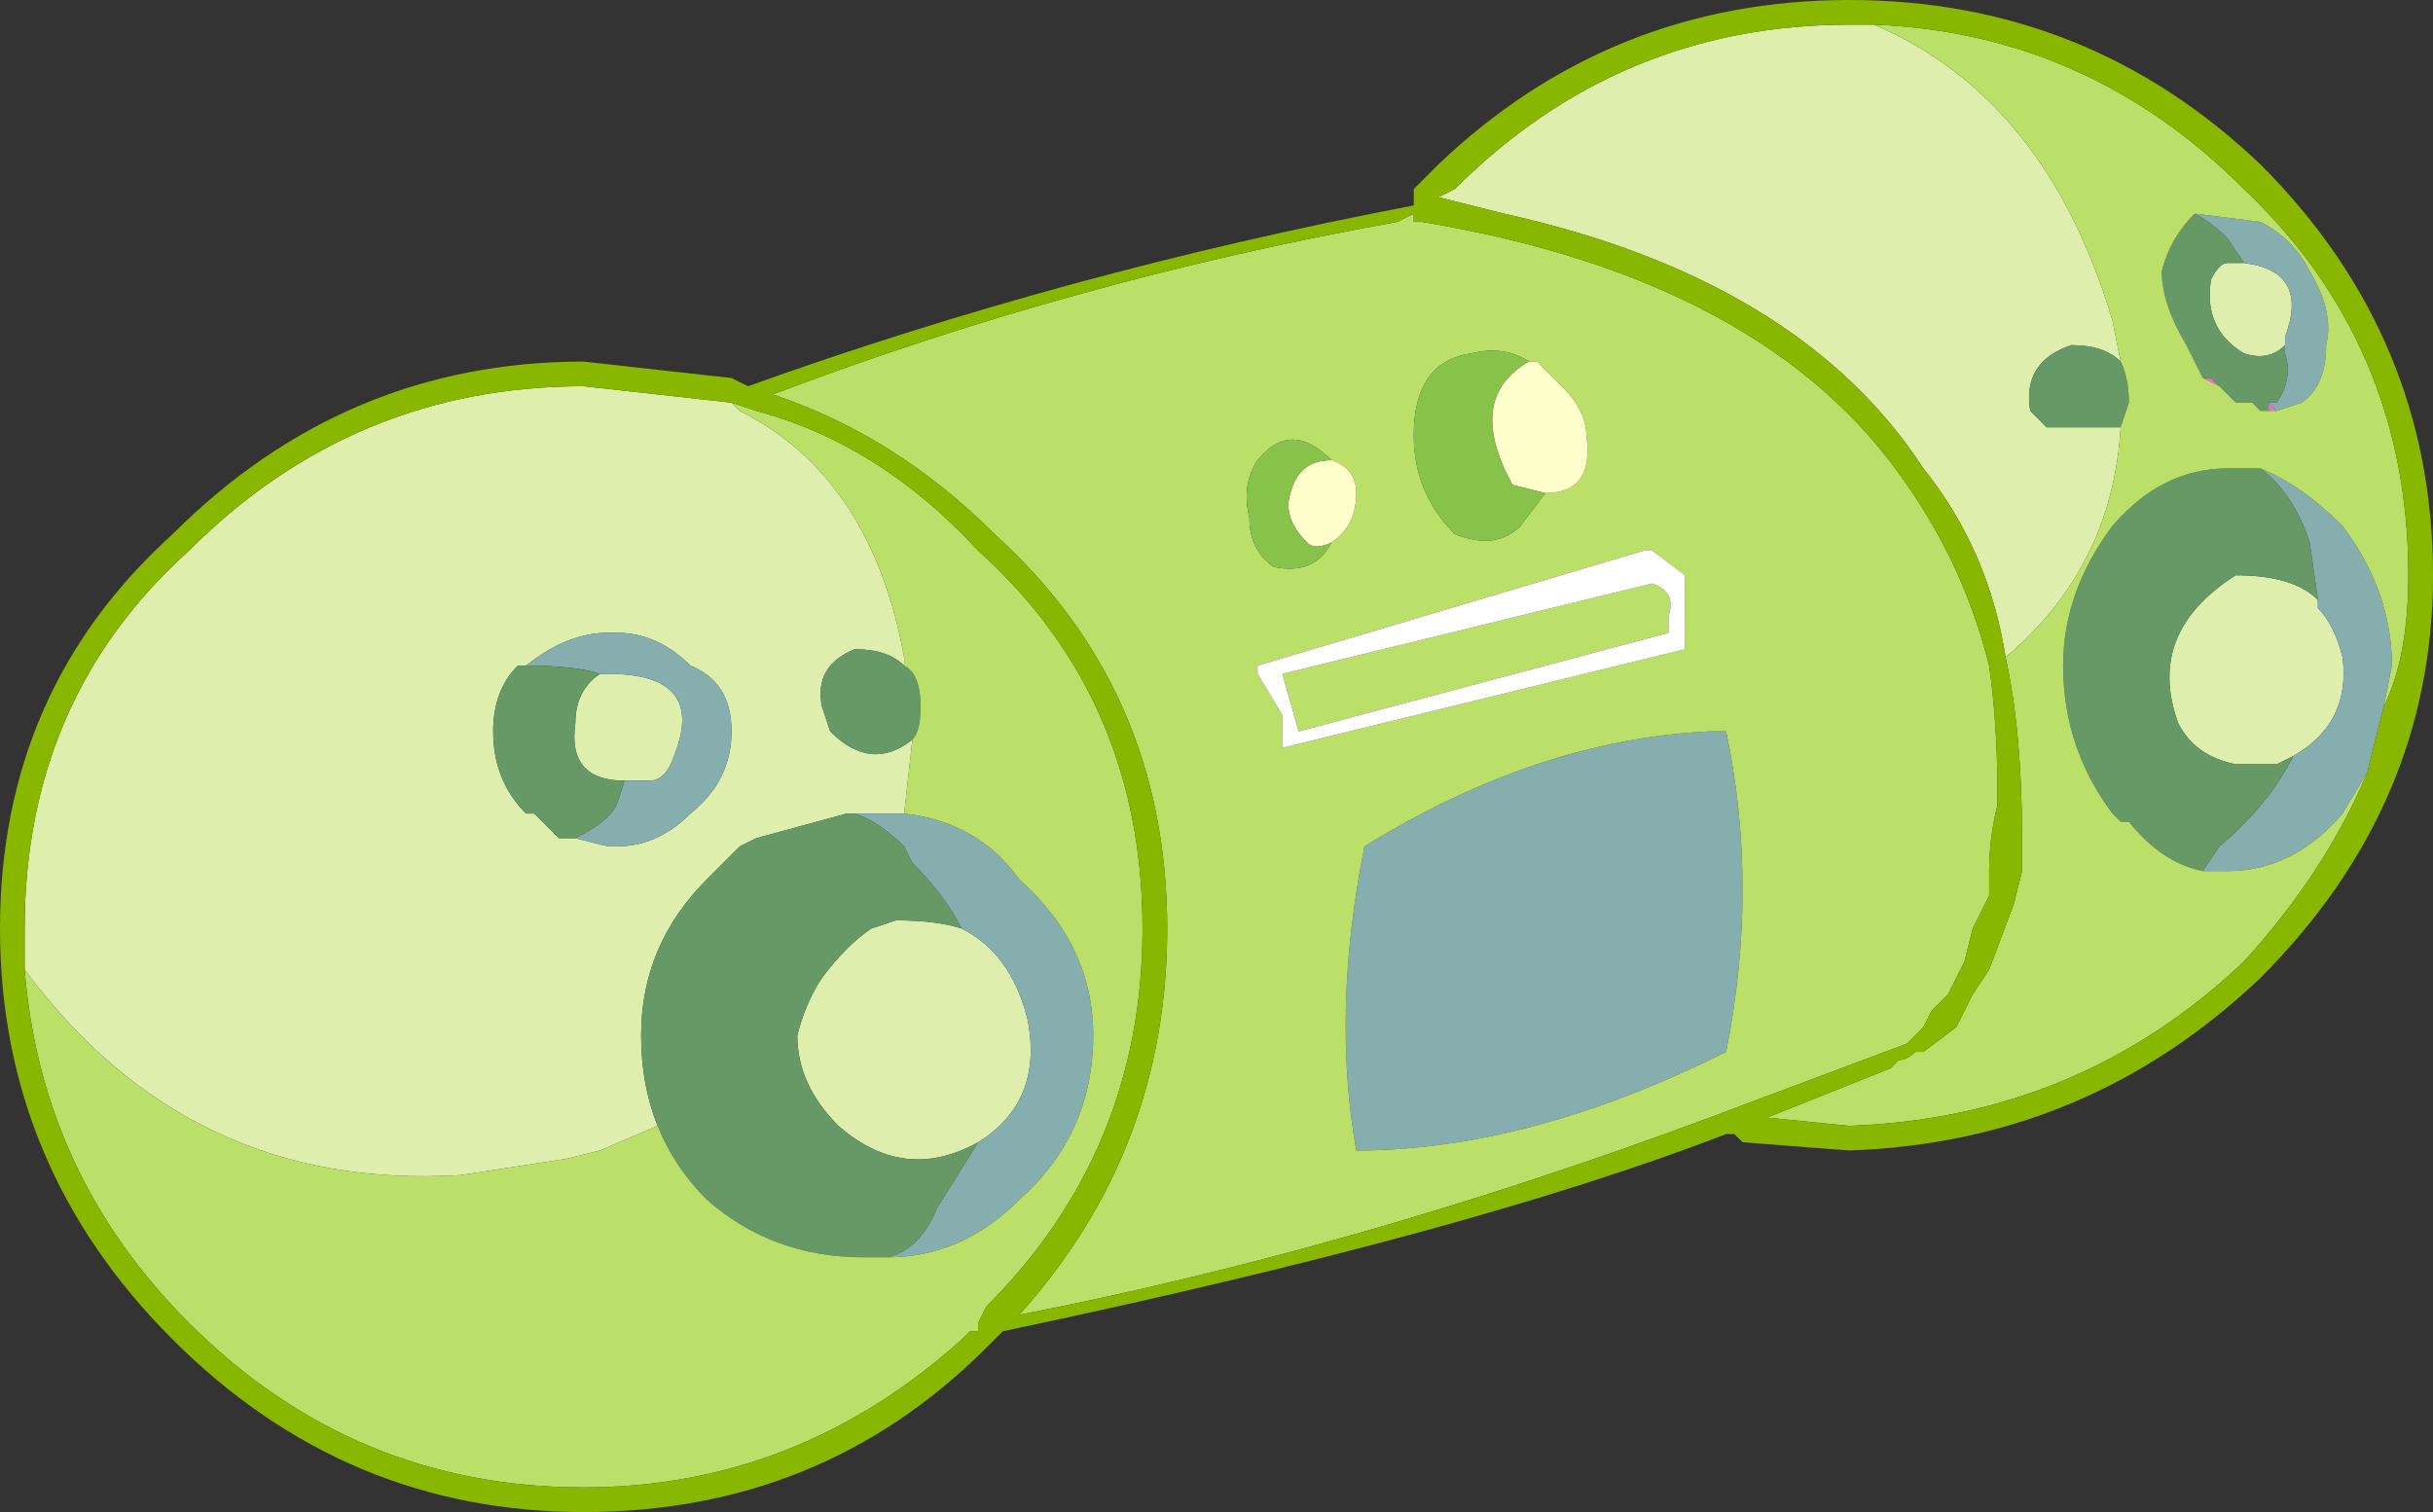
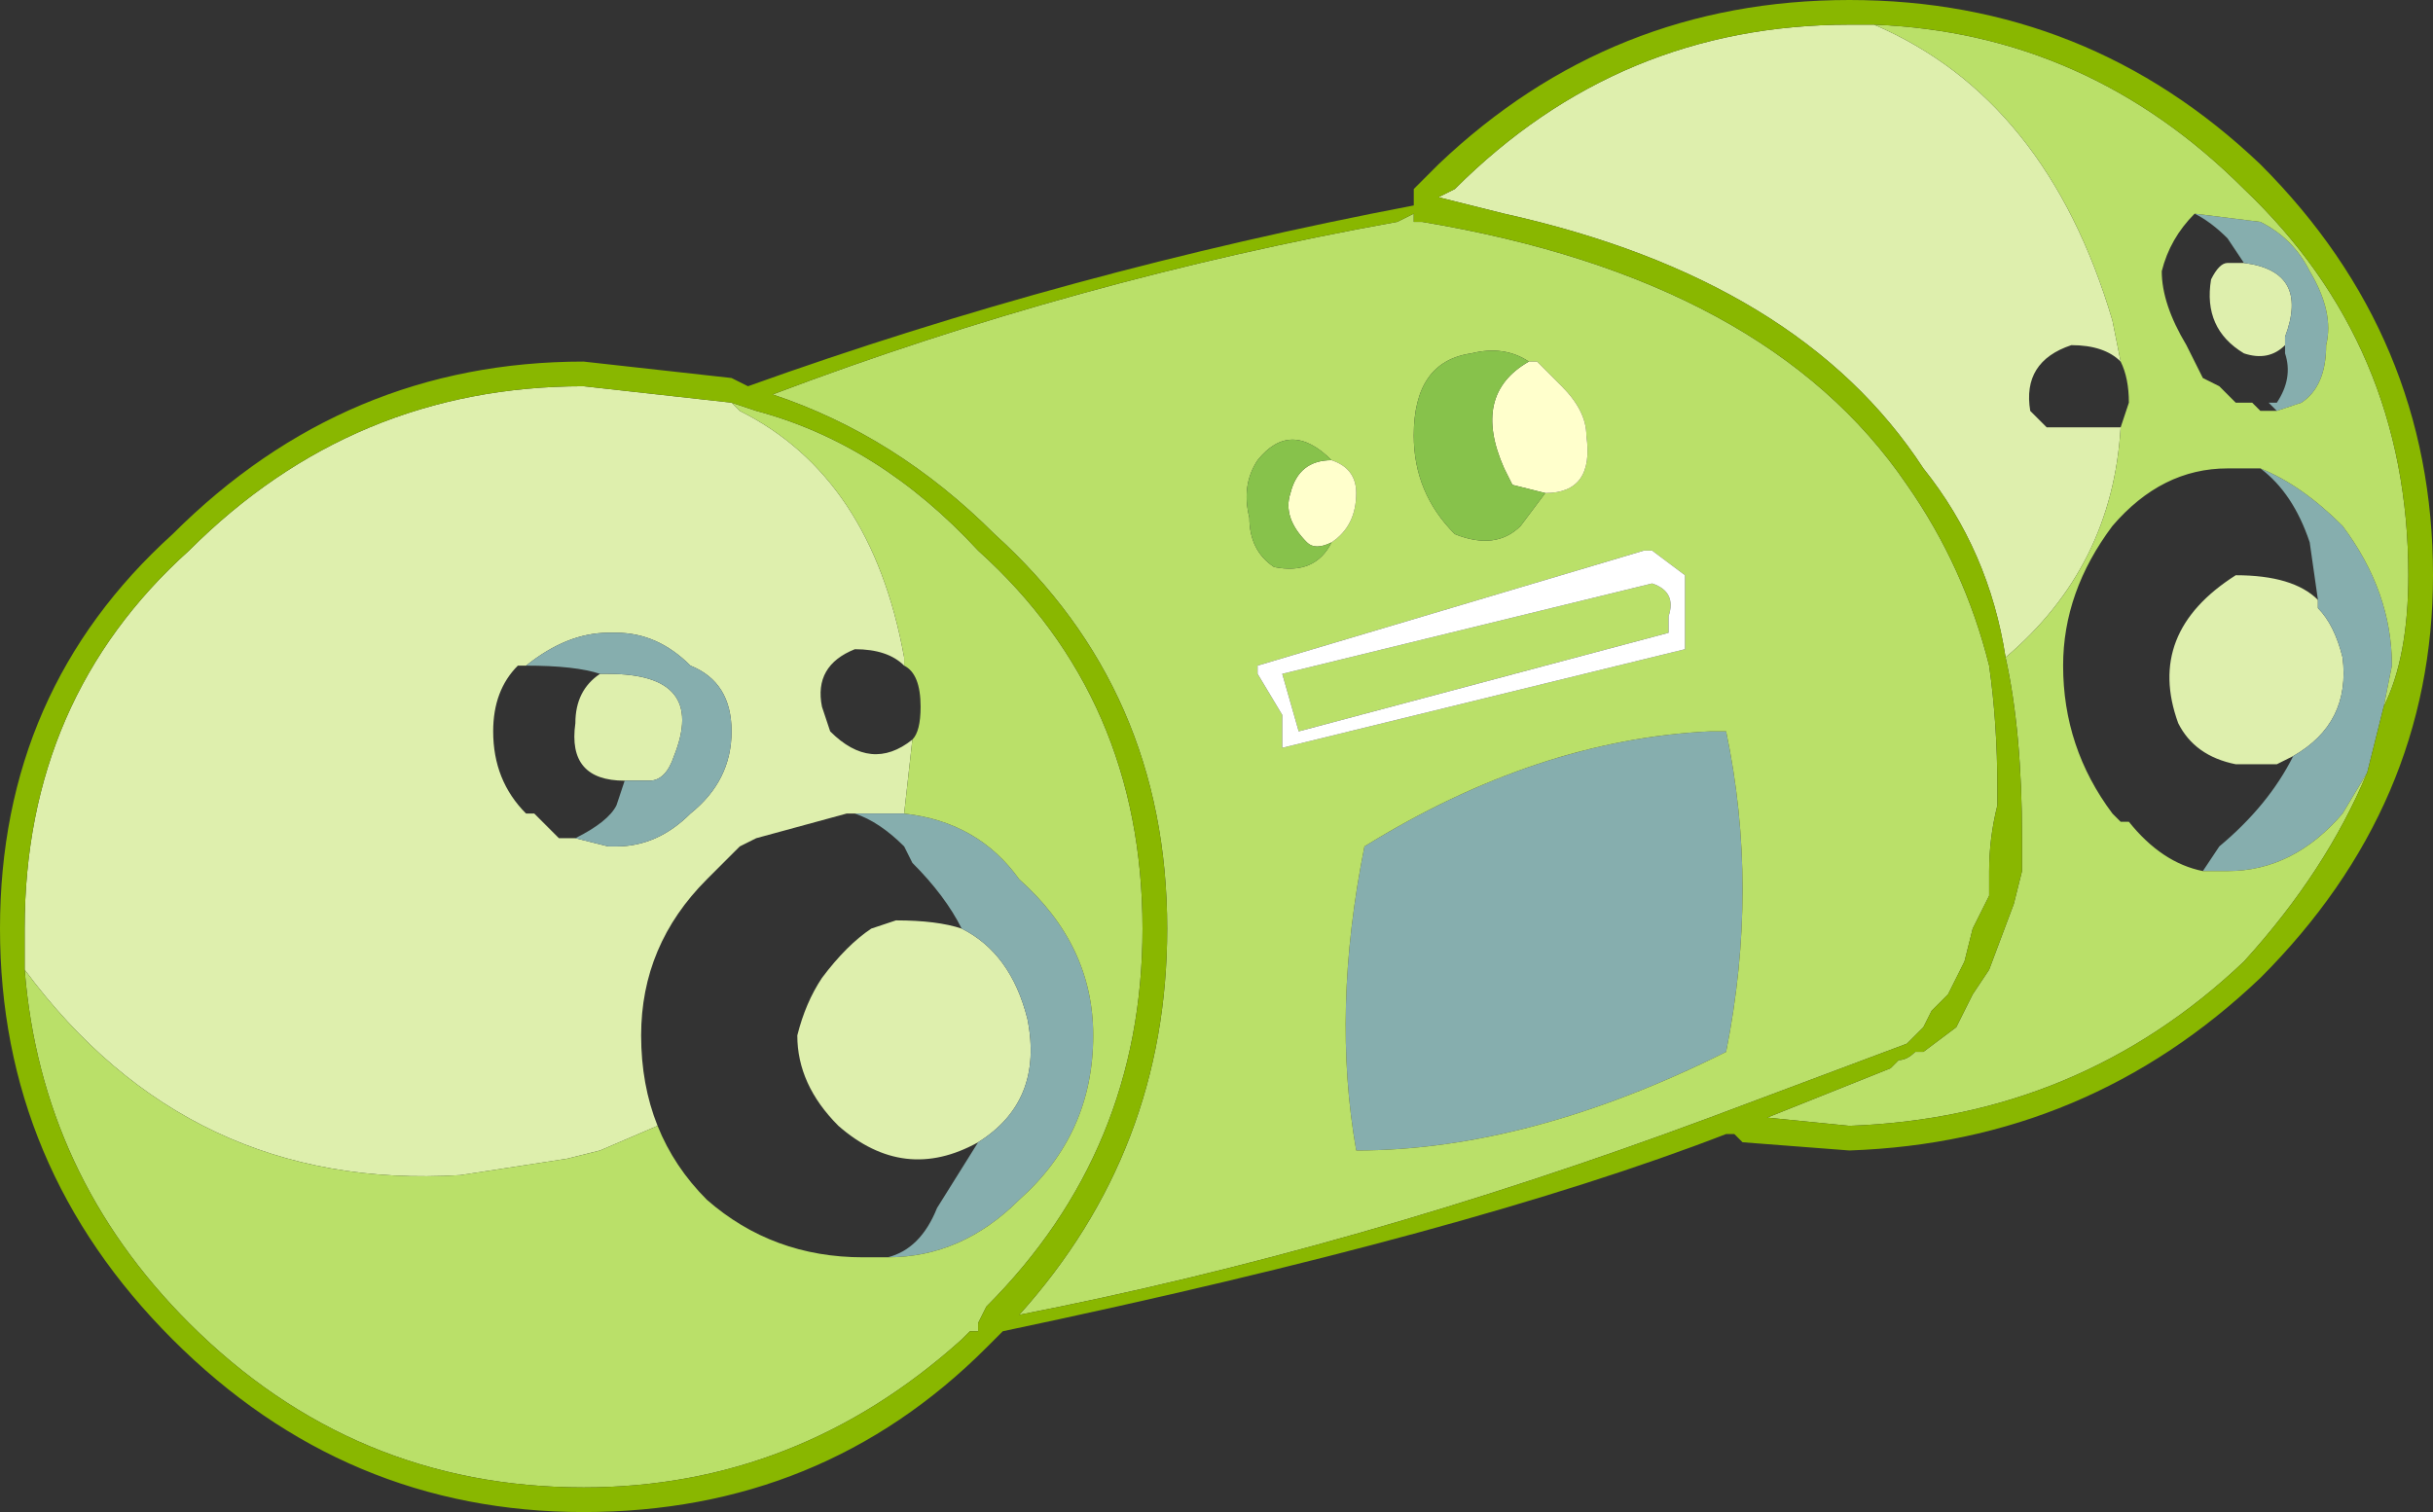
<svg xmlns="http://www.w3.org/2000/svg" height="9.2px" width="14.8px">
  <rect width="100%" height="100%" fill="#333333" stroke="none" />
  <g transform="matrix(1.0, 0.0, 0.0, 1.0, 7.55, 4.05)">
-     <path d="M5.85 -1.75 L5.9 -1.75 5.95 -1.7 5.85 -1.75 M6.25 -1.55 L6.25 -1.6 6.3 -1.55 6.25 -1.55" fill="#ff66cc" fill-rule="evenodd" stroke="none" />
-     <path d="M6.55 -0.4 L6.55 -0.35 6.55 -0.4" fill="#cc33cc" fill-rule="evenodd" stroke="none" />
    <path d="M4.65 -0.05 Q4.55 -0.7 4.15 -1.2 3.4 -2.35 1.6 -2.75 L1.2 -2.85 1.3 -2.9 Q2.3 -3.9 3.7 -3.9 L3.85 -3.9 Q4.9 -3.45 5.3 -2.1 L5.35 -1.85 Q5.25 -1.95 5.05 -1.95 4.75 -1.85 4.8 -1.55 4.85 -1.5 4.9 -1.45 L5.35 -1.45 Q5.3 -0.6 4.65 -0.05 M6.35 -1.95 Q6.25 -1.85 6.1 -1.9 5.85 -2.05 5.9 -2.35 5.95 -2.45 6.0 -2.45 L6.1 -2.45 Q6.5 -2.4 6.35 -2.0 L6.35 -1.95 M6.55 -0.35 Q6.65 -0.25 6.7 -0.05 6.75 0.35 6.4 0.55 L6.3 0.6 6.05 0.6 Q5.8 0.55 5.7 0.35 5.5 -0.2 6.05 -0.55 6.4 -0.55 6.55 -0.4 L6.55 -0.35 M-3.1 -1.6 L-3.05 -1.55 Q-2.25 -1.15 -2.05 -0.05 L-2.05 0.0 Q-2.15 -0.1 -2.35 -0.1 -2.6 0.0 -2.55 0.25 L-2.5 0.4 Q-2.25 0.65 -2.0 0.45 L-2.05 0.9 -2.35 0.9 -2.4 0.9 -2.95 1.05 -3.05 1.1 -3.1 1.15 -3.25 1.3 Q-3.65 1.7 -3.65 2.25 -3.65 2.55 -3.55 2.8 L-3.9 2.95 -4.1 3.0 -4.75 3.1 Q-6.4 3.2 -7.4 1.85 L-7.4 1.6 Q-7.4 0.2 -6.4 -0.7 -5.4 -1.7 -4.0 -1.7 L-3.1 -1.6 M-4.05 1.05 L-3.85 1.1 -3.8 1.1 Q-3.55 1.1 -3.35 0.9 -3.1 0.7 -3.1 0.4 -3.1 0.1 -3.35 0.0 -3.55 -0.2 -3.8 -0.2 L-3.85 -0.2 Q-4.1 -0.2 -4.35 0.0 L-4.4 0.0 Q-4.55 0.15 -4.55 0.4 -4.55 0.7 -4.35 0.9 L-4.3 0.9 -4.15 1.05 -4.05 1.05 M-3.9 0.05 L-3.85 0.05 Q-3.25 0.05 -3.45 0.55 -3.5 0.7 -3.6 0.7 L-3.75 0.7 Q-4.1 0.7 -4.05 0.35 -4.05 0.15 -3.9 0.05 M-1.7 1.6 Q-1.4 1.75 -1.3 2.15 -1.2 2.65 -1.6 2.9 -2.05 3.15 -2.45 2.8 -2.7 2.55 -2.7 2.25 -2.65 2.05 -2.55 1.9 -2.4 1.7 -2.25 1.6 L-2.1 1.55 Q-1.85 1.55 -1.7 1.6" fill="#deefad" fill-rule="evenodd" stroke="none" />
    <path d="M6.95 0.25 L6.85 0.65 6.7 0.9 Q6.4 1.25 6.0 1.25 L5.85 1.25 5.95 1.1 Q6.25 0.85 6.4 0.55 6.75 0.35 6.7 -0.05 6.65 -0.25 6.55 -0.35 L6.55 -0.4 6.5 -0.75 Q6.4 -1.05 6.2 -1.2 6.45 -1.1 6.7 -0.85 7.0 -0.45 7.0 0.0 L6.95 0.25 M6.25 -1.6 L6.3 -1.6 Q6.4 -1.75 6.35 -1.9 L6.35 -1.95 6.35 -2.0 Q6.5 -2.4 6.1 -2.45 L6.0 -2.6 Q5.9 -2.7 5.8 -2.75 L6.2 -2.7 Q6.4 -2.6 6.5 -2.4 6.65 -2.15 6.6 -1.95 6.6 -1.7 6.45 -1.6 L6.3 -1.55 6.25 -1.6 M2.95 0.4 Q3.15 1.35 2.95 2.35 1.75 2.95 0.7 2.95 0.55 2.1 0.75 1.1 1.8 0.45 2.85 0.4 L2.95 0.4 M-2.05 0.9 Q-1.6 0.95 -1.35 1.3 -0.9 1.7 -0.9 2.25 -0.9 2.85 -1.35 3.25 -1.7 3.6 -2.15 3.6 -1.95 3.55 -1.85 3.3 L-1.6 2.9 Q-1.2 2.65 -1.3 2.15 -1.4 1.75 -1.7 1.6 -1.8 1.4 -2.0 1.2 L-2.05 1.1 Q-2.2 0.95 -2.35 0.9 L-2.05 0.9 M-4.4 0.0 L-4.35 0.0 Q-4.1 -0.2 -3.85 -0.2 L-3.8 -0.2 Q-3.55 -0.2 -3.35 0.0 -3.1 0.1 -3.1 0.4 -3.1 0.7 -3.35 0.9 -3.55 1.1 -3.8 1.1 L-3.85 1.1 -4.05 1.05 Q-3.85 0.95 -3.8 0.85 L-3.75 0.7 -3.6 0.7 Q-3.5 0.7 -3.45 0.55 -3.25 0.05 -3.85 0.05 L-3.9 0.05 Q-4.05 0.0 -4.35 0.0 L-4.4 0.0" fill="#86aeae" fill-rule="evenodd" stroke="none" />
-     <path d="M5.35 -1.45 L4.9 -1.45 Q4.85 -1.5 4.8 -1.55 4.75 -1.85 5.05 -1.95 5.25 -1.95 5.35 -1.85 5.4 -1.75 5.4 -1.6 L5.35 -1.45 M5.85 -1.75 L5.75 -1.95 Q5.6 -2.2 5.6 -2.4 5.65 -2.6 5.8 -2.75 5.9 -2.7 6.0 -2.6 L6.1 -2.45 6.0 -2.45 Q5.95 -2.45 5.9 -2.35 5.85 -2.05 6.1 -1.9 6.25 -1.85 6.35 -1.95 L6.35 -1.9 Q6.4 -1.75 6.3 -1.6 L6.25 -1.6 6.25 -1.55 6.2 -1.55 6.15 -1.6 6.05 -1.6 5.95 -1.7 5.9 -1.75 5.85 -1.75 M5.85 1.25 Q5.6 1.2 5.4 0.95 L5.35 0.95 5.3 0.9 Q5.0 0.5 5.0 0.0 5.0 -0.45 5.3 -0.85 5.6 -1.2 6.0 -1.2 L6.2 -1.2 Q6.4 -1.05 6.5 -0.75 L6.55 -0.4 Q6.4 -0.55 6.05 -0.55 5.5 -0.2 5.7 0.35 5.8 0.55 6.05 0.6 L6.3 0.6 6.4 0.55 Q6.25 0.85 5.95 1.1 L5.85 1.25 M-2.05 0.0 Q-1.95 0.05 -1.95 0.25 -1.95 0.4 -2.0 0.45 -2.25 0.65 -2.5 0.4 L-2.55 0.25 Q-2.6 0.0 -2.35 -0.1 -2.15 -0.1 -2.05 0.0 M-2.15 3.6 L-2.3 3.6 Q-2.85 3.6 -3.25 3.25 -3.45 3.05 -3.55 2.8 -3.65 2.55 -3.65 2.25 -3.65 1.7 -3.25 1.3 L-3.1 1.15 -3.05 1.1 -2.95 1.05 -2.4 0.9 -2.35 0.9 Q-2.2 0.95 -2.05 1.1 L-2.0 1.2 Q-1.8 1.4 -1.7 1.6 -1.85 1.55 -2.1 1.55 L-2.25 1.6 Q-2.4 1.7 -2.55 1.9 -2.65 2.05 -2.7 2.25 -2.7 2.55 -2.45 2.8 -2.05 3.15 -1.6 2.9 L-1.85 3.3 Q-1.95 3.55 -2.15 3.6 M-4.4 0.0 L-4.35 0.0 Q-4.05 0.0 -3.9 0.05 -4.05 0.15 -4.05 0.35 -4.1 0.7 -3.75 0.7 L-3.8 0.85 Q-3.85 0.95 -4.05 1.05 L-4.15 1.05 -4.3 0.9 -4.35 0.9 Q-4.55 0.7 -4.55 0.4 -4.55 0.15 -4.4 0.0" fill="#669966" fill-rule="evenodd" stroke="none" />
    <path d="M3.85 -3.9 Q5.15 -3.85 6.1 -2.9 7.1 -1.95 7.1 -0.55 7.1 -0.05 6.95 0.25 L7.0 0.0 Q7.0 -0.45 6.7 -0.85 6.45 -1.1 6.2 -1.2 L6.0 -1.2 Q5.6 -1.2 5.3 -0.85 5.0 -0.45 5.0 0.0 5.0 0.5 5.3 0.9 L5.35 0.95 5.4 0.95 Q5.6 1.2 5.85 1.25 L6.0 1.25 Q6.4 1.25 6.7 0.9 L6.85 0.65 Q6.6 1.25 6.1 1.8 5.1 2.75 3.7 2.8 L3.2 2.75 3.95 2.45 4.0 2.4 Q4.05 2.4 4.1 2.35 L4.15 2.35 4.35 2.2 4.45 2.0 4.55 1.85 4.7 1.45 4.75 1.25 4.75 1.05 Q4.75 0.4 4.65 -0.05 5.3 -0.6 5.35 -1.45 L5.4 -1.6 Q5.4 -1.75 5.35 -1.85 L5.3 -2.1 Q4.9 -3.45 3.85 -3.9 M1.85 -1.05 Q2.15 -1.05 2.1 -1.4 2.1 -1.55 1.95 -1.7 L1.8 -1.85 1.75 -1.85 Q1.6 -1.95 1.4 -1.9 1.05 -1.85 1.05 -1.4 1.05 -1.05 1.3 -0.8 1.55 -0.7 1.7 -0.85 L1.85 -1.05 M1.05 -2.75 L1.05 -2.7 1.1 -2.7 Q3.2 -2.35 4.05 -1.1 4.4 -0.6 4.55 0.0 4.6 0.35 4.6 0.75 L4.6 0.85 Q4.55 1.05 4.55 1.25 L4.55 1.4 4.45 1.6 4.4 1.8 4.3 2.0 4.2 2.1 4.15 2.2 Q4.1 2.25 4.05 2.3 L2.85 2.75 Q0.7 3.55 -1.35 3.95 -0.45 2.95 -0.45 1.6 -0.45 0.15 -1.5 -0.8 -2.1 -1.4 -2.85 -1.65 -1.0 -2.35 0.95 -2.7 L1.05 -2.75 M0.55 -1.25 Q0.3 -1.5 0.1 -1.25 0.0 -1.1 0.05 -0.9 0.05 -0.7 0.2 -0.6 0.45 -0.55 0.55 -0.75 0.7 -0.85 0.7 -1.05 0.7 -1.2 0.55 -1.25 M2.6 -0.2 L0.35 0.4 0.25 0.05 2.5 -0.5 Q2.65 -0.45 2.6 -0.3 L2.6 -0.2 M2.7 -0.1 L2.7 -0.55 2.5 -0.7 2.45 -0.7 0.1 0.0 0.1 0.05 0.25 0.3 0.25 0.5 2.7 -0.1 M5.8 -2.75 Q5.65 -2.6 5.6 -2.4 5.6 -2.2 5.75 -1.95 L5.85 -1.75 5.95 -1.7 6.05 -1.6 6.15 -1.6 6.2 -1.55 6.25 -1.55 6.3 -1.55 6.45 -1.6 Q6.6 -1.7 6.6 -1.95 6.65 -2.15 6.5 -2.4 6.4 -2.6 6.2 -2.7 L5.8 -2.75 M2.95 0.4 L2.85 0.4 Q1.8 0.45 0.75 1.1 0.55 2.1 0.7 2.95 1.75 2.95 2.95 2.35 3.15 1.35 2.95 0.4 M-2.05 0.0 L-2.05 -0.05 Q-2.25 -1.15 -3.05 -1.55 L-3.1 -1.6 -2.95 -1.55 Q-2.2 -1.35 -1.6 -0.7 -0.6 0.2 -0.6 1.6 -0.6 2.95 -1.55 3.9 L-1.6 4.0 -1.6 4.05 -1.65 4.05 -1.7 4.1 Q-2.7 5.0 -4.0 5.0 -5.4 5.0 -6.4 4.0 -7.3 3.1 -7.4 1.85 -6.4 3.2 -4.75 3.1 L-4.1 3.0 -3.9 2.95 -3.55 2.8 Q-3.45 3.05 -3.25 3.25 -2.85 3.6 -2.3 3.6 L-2.15 3.6 Q-1.7 3.6 -1.35 3.25 -0.9 2.85 -0.9 2.25 -0.9 1.7 -1.35 1.3 -1.6 0.95 -2.05 0.9 L-2.0 0.45 Q-1.95 0.4 -1.95 0.25 -1.95 0.05 -2.05 0.0" fill="#bae069" fill-rule="evenodd" stroke="none" />
    <path d="M1.75 -1.85 L1.8 -1.85 1.95 -1.7 Q2.1 -1.55 2.1 -1.4 2.15 -1.05 1.85 -1.05 L1.65 -1.1 1.6 -1.2 Q1.4 -1.65 1.75 -1.85 M0.55 -0.75 Q0.45 -0.7 0.4 -0.75 0.25 -0.9 0.3 -1.05 0.35 -1.25 0.55 -1.25 0.7 -1.2 0.7 -1.05 0.7 -0.85 0.55 -0.75" fill="#ffffcc" fill-rule="evenodd" stroke="none" />
    <path d="M1.75 -1.85 Q1.4 -1.65 1.6 -1.2 L1.65 -1.1 1.85 -1.05 1.7 -0.85 Q1.55 -0.7 1.3 -0.8 1.05 -1.05 1.05 -1.4 1.05 -1.85 1.4 -1.9 1.6 -1.95 1.75 -1.85 M0.55 -0.75 Q0.45 -0.55 0.2 -0.6 0.05 -0.7 0.05 -0.9 0.0 -1.1 0.1 -1.25 0.3 -1.5 0.55 -1.25 0.35 -1.25 0.3 -1.05 0.25 -0.9 0.4 -0.75 0.45 -0.7 0.55 -0.75" fill="#87c24b" fill-rule="evenodd" stroke="none" />
    <path d="M2.7 -0.1 L0.25 0.5 0.25 0.3 0.1 0.05 0.1 0.0 2.45 -0.7 2.5 -0.7 2.7 -0.55 2.7 -0.1 M2.6 -0.2 L2.6 -0.3 Q2.65 -0.45 2.5 -0.5 L0.25 0.05 0.35 0.4 2.6 -0.2" fill="#ffffff" fill-rule="evenodd" stroke="none" />
    <path d="M3.85 -3.9 L3.7 -3.9 Q2.3 -3.9 1.3 -2.9 L1.2 -2.85 1.6 -2.75 Q3.4 -2.35 4.15 -1.2 4.55 -0.7 4.65 -0.05 4.75 0.4 4.75 1.05 L4.75 1.25 4.7 1.45 4.55 1.85 4.45 2.0 4.35 2.2 4.15 2.35 4.1 2.35 Q4.05 2.4 4.0 2.4 L3.95 2.45 3.2 2.75 3.7 2.8 Q5.1 2.75 6.1 1.8 6.6 1.25 6.85 0.65 L6.95 0.25 Q7.1 -0.05 7.1 -0.55 7.1 -1.95 6.1 -2.9 5.15 -3.85 3.85 -3.9 M1.05 -2.9 L1.2 -3.05 Q2.25 -4.05 3.7 -4.05 5.15 -4.05 6.2 -3.05 7.25 -2.0 7.25 -0.55 7.25 0.85 6.2 1.9 5.15 2.9 3.7 2.95 L3.05 2.9 3.0 2.85 2.95 2.85 Q1.4 3.45 -1.45 4.05 L-1.5 4.1 -1.55 4.15 Q-2.55 5.15 -4.0 5.15 -5.45 5.15 -6.5 4.1 -7.55 3.05 -7.55 1.6 -7.55 0.15 -6.5 -0.8 -5.45 -1.85 -4.0 -1.85 L-3.1 -1.75 -3.0 -1.7 Q-1.05 -2.4 1.05 -2.8 L1.05 -2.9 M1.05 -2.75 L0.95 -2.7 Q-1.0 -2.35 -2.85 -1.65 -2.1 -1.4 -1.5 -0.8 -0.45 0.15 -0.45 1.6 -0.45 2.95 -1.35 3.95 0.7 3.55 2.85 2.75 L4.05 2.3 Q4.1 2.25 4.15 2.2 L4.2 2.1 4.3 2.0 4.4 1.8 4.45 1.6 4.55 1.4 4.55 1.25 Q4.55 1.05 4.6 0.85 L4.6 0.75 Q4.6 0.35 4.55 0.0 4.4 -0.6 4.05 -1.1 3.2 -2.35 1.1 -2.7 L1.05 -2.7 1.05 -2.75 M-7.4 1.85 Q-7.3 3.1 -6.4 4.0 -5.4 5.0 -4.0 5.0 -2.7 5.0 -1.7 4.1 L-1.65 4.05 -1.6 4.05 -1.6 4.0 -1.55 3.9 Q-0.6 2.95 -0.6 1.6 -0.6 0.2 -1.6 -0.7 -2.2 -1.35 -2.95 -1.55 L-3.1 -1.6 -4.0 -1.7 Q-5.4 -1.7 -6.4 -0.7 -7.4 0.2 -7.4 1.6 L-7.4 1.85" fill="#89b700" fill-rule="evenodd" stroke="none" />
  </g>
</svg>